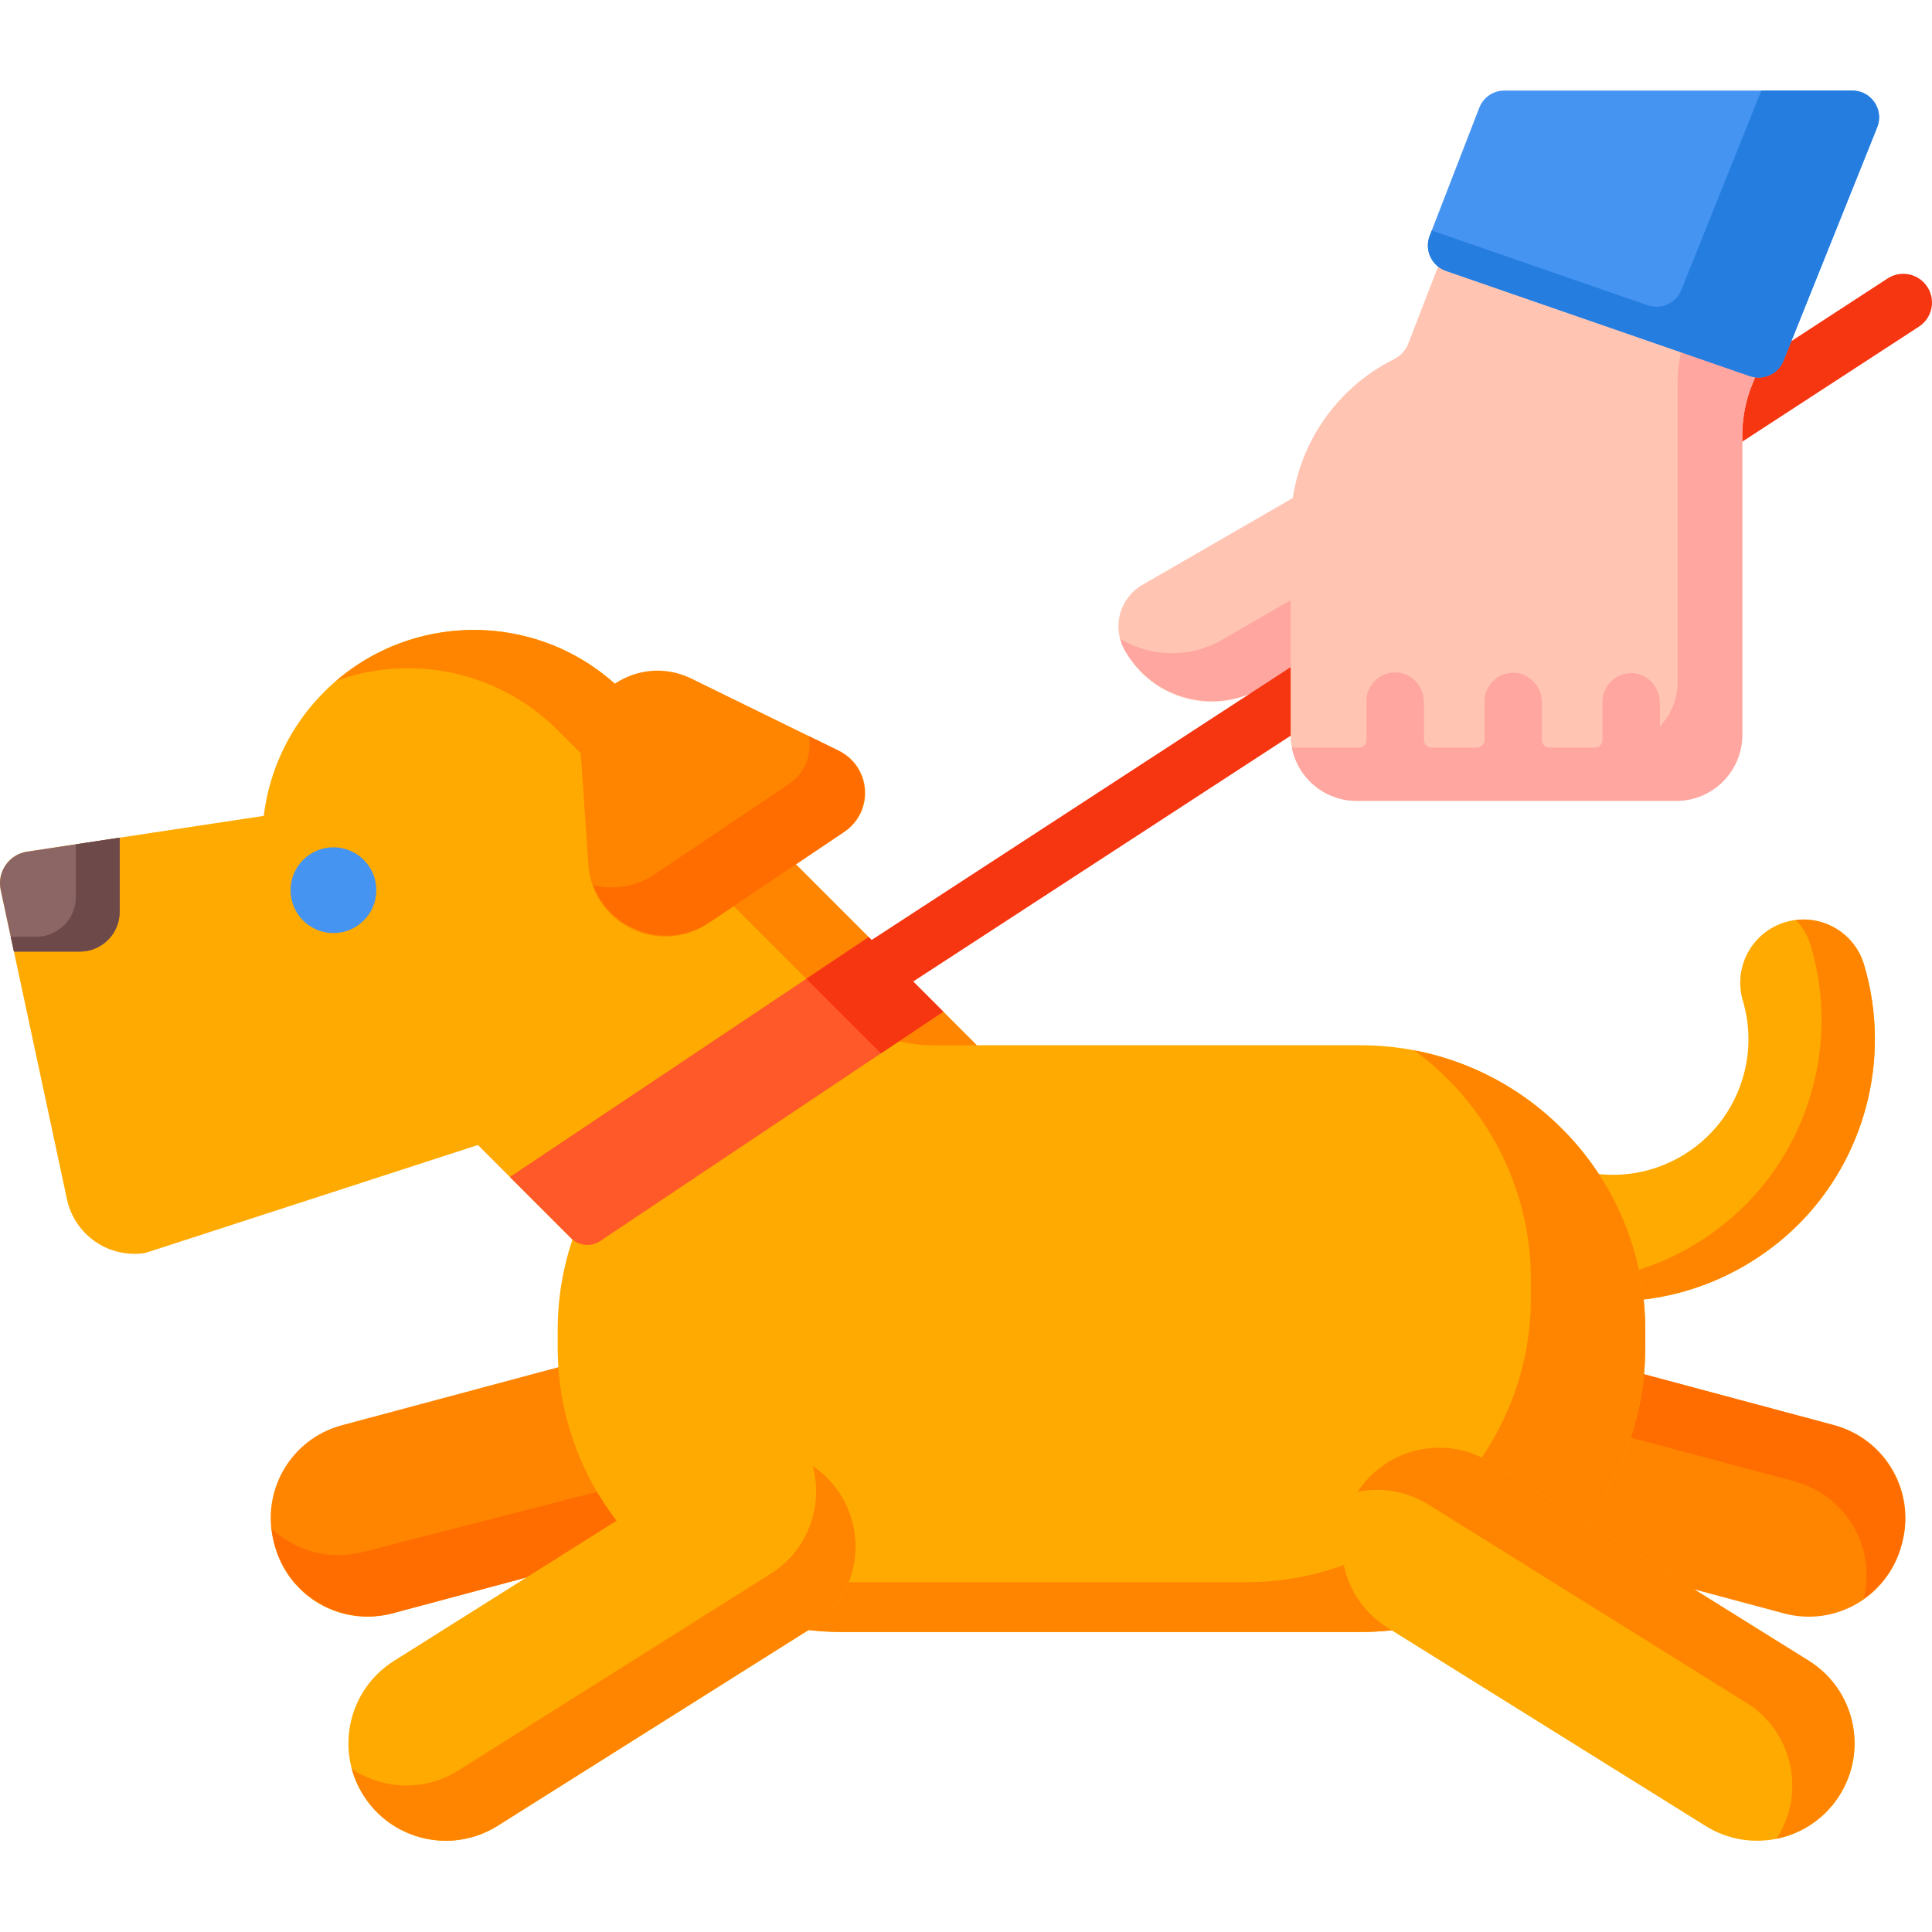
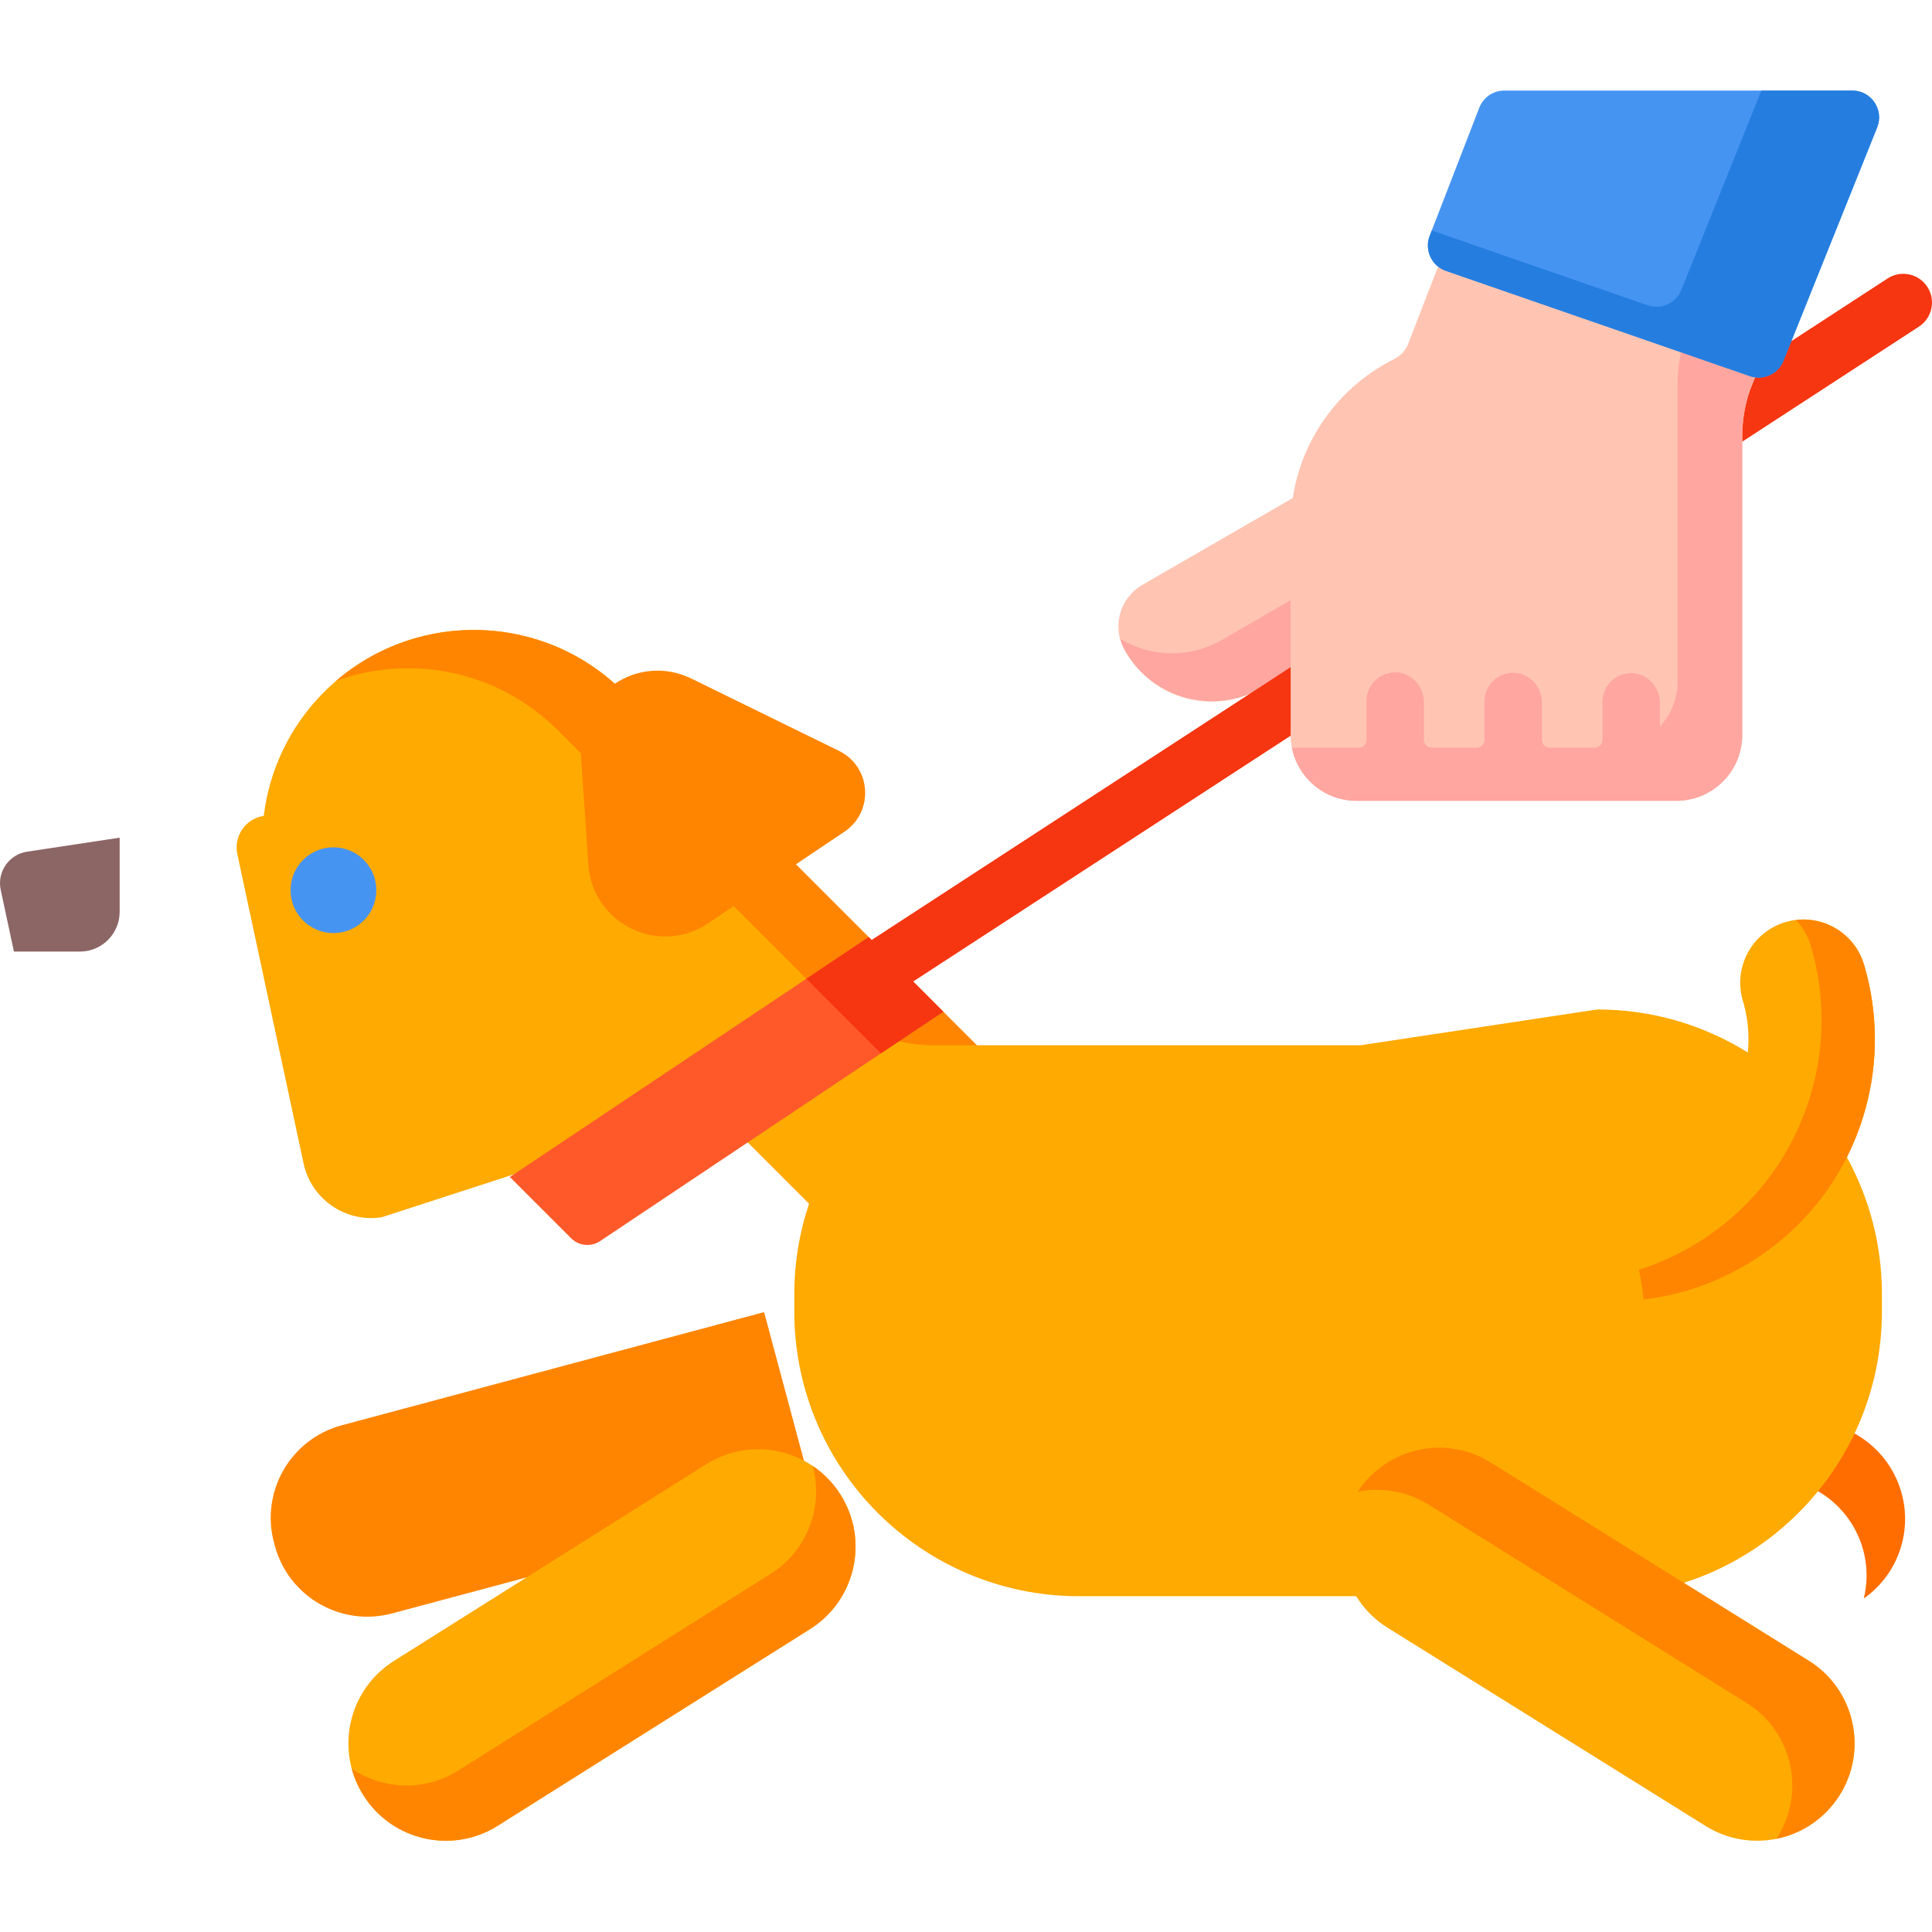
<svg xmlns="http://www.w3.org/2000/svg" height="512pt" viewBox="0 -24 512.001 512" width="512pt">
  <path d="m72.82 385.602-.207-.777c-3.633-13.555 4.41-27.484 17.965-31.117l111.918-29.988 13.363 49.859-111.922 29.988c-13.555 3.633-27.484-4.41-31.117-17.965zm0 0" fill="#ff8500" />
-   <path d="m96.355 387.242c-8.969 2.402-18.094-.227-24.391-6.156.137 1.375.383 2.754.75 4.125 3.691 13.77 17.844 21.941 31.613 18.254l111.531-29.887-4.27-15.926zm0 0" fill="#ff6d00" />
-   <path d="m503.883 385.602.207-.777c3.633-13.555-4.41-27.484-17.965-31.117l-111.918-29.988-13.363 49.859 111.922 29.988c13.555 3.633 27.484-4.41 31.117-17.965zm0 0" fill="#ff8500" />
  <path d="m485.738 353.602-111.531-29.883-4.43 16.527 105.758 28.34c13.582 3.637 21.707 17.457 18.387 31.043 4.77-3.355 8.438-8.34 10.066-14.414 3.688-13.77-4.484-27.922-18.25-31.613zm0 0" fill="#ff6d00" />
-   <path d="m360.57 253.004h-101.707l-93.637-93.637c-21.906-21.906-57.422-21.906-79.328 0-9.215 9.215-14.535 20.84-16 32.848l-62.707 9.484c-4.816.73-8.023 5.367-7 10.129l17.555 81.973c2.035 9.504 11.137 15.762 20.734 14.258l88.168-28.617 25.051 25.051c-2.523 7.531-3.906 15.578-3.906 23.957v4.602c0 41.668 33.777 75.445 75.445 75.445h137.332c41.668 0 75.449-33.777 75.449-75.445v-4.602c0-41.668-33.781-75.445-75.449-75.445zm0 0" fill="#fa0" />
+   <path d="m360.57 253.004h-101.707l-93.637-93.637c-21.906-21.906-57.422-21.906-79.328 0-9.215 9.215-14.535 20.84-16 32.848c-4.816.73-8.023 5.367-7 10.129l17.555 81.973c2.035 9.504 11.137 15.762 20.734 14.258l88.168-28.617 25.051 25.051c-2.523 7.531-3.906 15.578-3.906 23.957v4.602c0 41.668 33.777 75.445 75.445 75.445h137.332c41.668 0 75.449-33.777 75.449-75.445v-4.602c0-41.668-33.781-75.445-75.449-75.445zm0 0" fill="#fa0" />
  <path d="m247.074 253.004h11.789l-93.637-93.637c-20.867-20.867-54.07-21.84-76.109-2.953 19.805-7.129 42.82-2.766 58.688 13.105l72.324 72.32c7.145 7.145 16.84 11.164 26.945 11.164zm0 0" fill="#ff8500" />
  <path d="m427.551 320.859c-6.238 0-12.512-.852-18.688-2.566-8.914-2.477-14.133-11.711-11.656-20.625 2.477-8.914 11.711-14.133 20.625-11.656 9.242 2.57 18.93 1.383 27.277-3.332 8.352-4.719 14.363-12.406 16.934-21.648 1.812-6.523 1.754-13.379-.164-19.82-2.641-8.867 2.406-18.199 11.273-20.84 8.859-2.641 18.195 2.406 20.836 11.273 3.719 12.488 3.836 25.754.332 38.359-4.961 17.863-16.586 32.723-32.727 41.844-10.562 5.969-22.23 9.012-34.043 9.012zm0 0" fill="#fa0" />
  <path d="m493.988 231.645c-2.367-7.945-10.105-12.805-18.066-11.832 1.77 1.855 3.145 4.133 3.926 6.754 3.723 12.488 3.836 25.754.336 38.359-4.965 17.863-16.59 32.723-32.73 41.844-4.223 2.387-8.621 4.297-13.137 5.738.555 2.578.984 5.203 1.266 7.871 9.035-1.066 17.855-3.922 26.012-8.531 16.141-9.121 27.766-23.98 32.73-41.844 3.5-12.605 3.383-25.871-.336-38.359zm0 0" fill="#ff8500" />
  <path d="m377.055 133.664-42.902 24.77c-12.523 7.23-28.535 2.941-35.762-9.582l-.309-.531c-3.5-6.062-1.422-13.816 4.641-17.316l54.598-31.523zm0 0" fill="#ffc5b2" />
  <path d="m368.906 119.547-45.043 26.004c-8.66 5-18.957 4.57-26.973-.223.285 1.082.703 2.148 1.293 3.164 7.344 12.719 23.605 17.078 36.324 9.734l42.547-24.562zm0 0" fill="#ffa6a0" />
  <path d="m226.738 244.578c-2.488 0-4.93-1.219-6.391-3.457-2.293-3.527-1.297-8.242 2.227-10.539l277.656-180.785c3.523-2.293 8.242-1.297 10.535 2.227 2.297 3.523 1.301 8.242-2.227 10.535l-277.652 180.785c-1.285.836-2.723 1.234-4.148 1.234zm0 0" fill="#f63511" />
  <path d="m99.73 211.91c0 6.277-5.09 11.363-11.363 11.363-6.277 0-11.363-5.086-11.363-11.363 0-6.273 5.086-11.363 11.363-11.363 6.273 0 11.363 5.09 11.363 11.363zm0 0" fill="#4694f2" />
  <path d="m222.336 174.984-39.102-19.148c-14.105-6.91-30.398 4.039-29.328 19.711l2.016 29.594c1.07 15.672 18.703 24.309 31.738 15.547l36.137-24.285c7.918-5.324 7.105-17.219-1.461-21.418zm0 0" fill="#ff8500" />
-   <path d="m222.039 174.844-7.684-3.766c.852 4.648-.867 9.73-5.348 12.738l-35.418 23.805c-5.184 3.484-11.086 4.246-16.414 2.941 4.5 11.973 19.465 17.531 30.934 9.824l35.414-23.805c8.039-5.402 7.215-17.48-1.484-21.738zm0 0" fill="#ff6d00" />
-   <path d="m374.801 254.359c18.738 13.73 30.914 35.883 30.914 60.891v4.602c0 41.668-33.777 75.445-75.445 75.445h-137.332c-4.867 0-9.621-.477-14.234-1.359 12.484 9.148 27.875 14.559 44.535 14.559h137.332c41.668 0 75.449-33.777 75.449-75.445v-4.602c0-36.801-26.355-67.43-61.219-74.09zm0 0" fill="#ff8500" />
  <path d="m135.121 287.914 16.227 16.227c2.055 2.055 5.277 2.371 7.695.758l90.93-60.789-19.762-19.762zm0 0" fill="#ff592a" />
  <path d="m233.445 255.156 16.527-11.047-19.762-19.762-16.527 11.047zm0 0" fill="#f63511" />
  <path d="m96.324 451.789c-7.613-12.051-4.016-27.992 8.035-35.605l82.77-52.125c12.051-7.613 27.992-4.016 35.609 8.035 7.613 12.051 4.016 27.992-8.035 35.605l-82.773 52.125c-12.047 7.613-27.988 4.016-35.605-8.035zm0 0" fill="#fa0" />
  <path d="m7.191 201.699c-4.816.73-8.023 5.367-7 10.129l3.5 16.352h17.48c5.82 0 10.539-4.719 10.539-10.543v-19.645zm0 0" fill="#8c6565" />
-   <path d="m20.109 199.746v13.969c0 5.82-4.719 10.539-10.543 10.539h-6.715l.84 3.926h17.48c5.824 0 10.543-4.719 10.543-10.543v-19.645zm0 0" fill="#6d4949" />
  <path d="m482.727 32.148-84.637-29.367-24.801 64.062c-.656 1.891-2.039 3.426-3.832 4.316-16.254 8.105-27.422 24.895-27.422 44.293v55.289c0 9.66 7.832 17.492 17.492 17.492h84.703c9.66 0 17.492-7.832 17.492-17.492v-79.203c0-4.145.691-8.254 2.051-12.168zm0 0" fill="#ffc5b2" />
  <path d="m462.719 25.207-16.082 40.066c-1.359 3.91-2.051 8.023-2.051 12.164v79.203c0 4.598-1.789 8.766-4.688 11.891v-6.211c0-4.168-3.211-7.805-7.379-7.93-4.312-.129-7.848 3.328-7.848 7.613v10.102c0 1.121-.91 2.031-2.035 2.031h-11.973c-1.121 0-2.031-.91-2.031-2.031v-9.887c0-4.172-3.215-7.805-7.383-7.93-4.312-.129-7.848 3.328-7.848 7.609v10.207c0 1.121-.91 2.031-2.031 2.031h-11.977c-1.121 0-2.031-.91-2.031-2.031v-9.992c0-4.168-3.211-7.805-7.379-7.93-4.312-.129-7.852 3.328-7.852 7.613v10.309c0 1.121-.91 2.031-2.031 2.031h-17.711c-.008 0-.016 0-.023 0 1.578 8.035 8.656 14.098 17.156 14.098h84.699c9.664 0 17.496-7.828 17.496-17.492v-79.203c0-4.141.691-8.254 2.051-12.164l18.953-47.227zm0 0" fill="#ffa6a0" />
  <path d="m479.453 416.184-84.422-52.625c-12.043-7.5-27.883-3.871-35.461 8.121-7.648 12.109-3.98 28.129 8.18 35.699l84.129 52.445c12.051 7.613 27.992 4.016 35.605-8.035 7.613-12.051 4.02-27.992-8.031-35.605zm0 0" fill="#fa0" />
  <path d="m222.738 372.09c-1.965-3.105-4.484-5.645-7.344-7.582 2.875 10.641-1.332 22.352-11.137 28.547l-82.773 52.125c-8.945 5.652-20.027 5.121-28.262-.453.656 2.438 1.684 4.816 3.105 7.062 7.613 12.051 23.555 15.645 35.605 8.031l82.77-52.121c12.051-7.617 15.648-23.559 8.035-35.609zm0 0" fill="#ff8500" />
  <path d="m479.453 416.184-84.422-52.625c-11.926-7.426-27.57-3.934-35.234 7.781 6.227-1.254 12.922-.234 18.734 3.383l84.422 52.629c12.051 7.613 15.648 23.555 8.035 35.605-.074.117-.152.227-.23.34 6.672-1.344 12.805-5.301 16.727-11.508 7.613-12.051 4.02-27.992-8.031-35.605zm0 0" fill="#ff8500" />
  <path d="m472.645 71.602 24.824-61.848c1.875-4.668-1.562-9.754-6.594-9.754h-92.219c-2.934 0-5.566 1.805-6.625 4.543l-13.148 33.961c-1.453 3.754.5 7.965 4.305 9.281l80.535 27.887c3.582 1.242 7.512-.551 8.922-4.07zm0 0" fill="#4694f2" />
  <path d="m490.875 0h-24.102l-21.203 52.828c-1.41 3.516-5.336 5.309-8.918 4.066l-57.219-19.812-.551 1.422c-1.453 3.754.5 7.965 4.301 9.281l80.539 27.887c3.582 1.242 7.508-.551 8.922-4.066l24.824-61.852c1.875-4.668-1.562-9.754-6.594-9.754zm0 0" fill="#257edf" />
</svg>